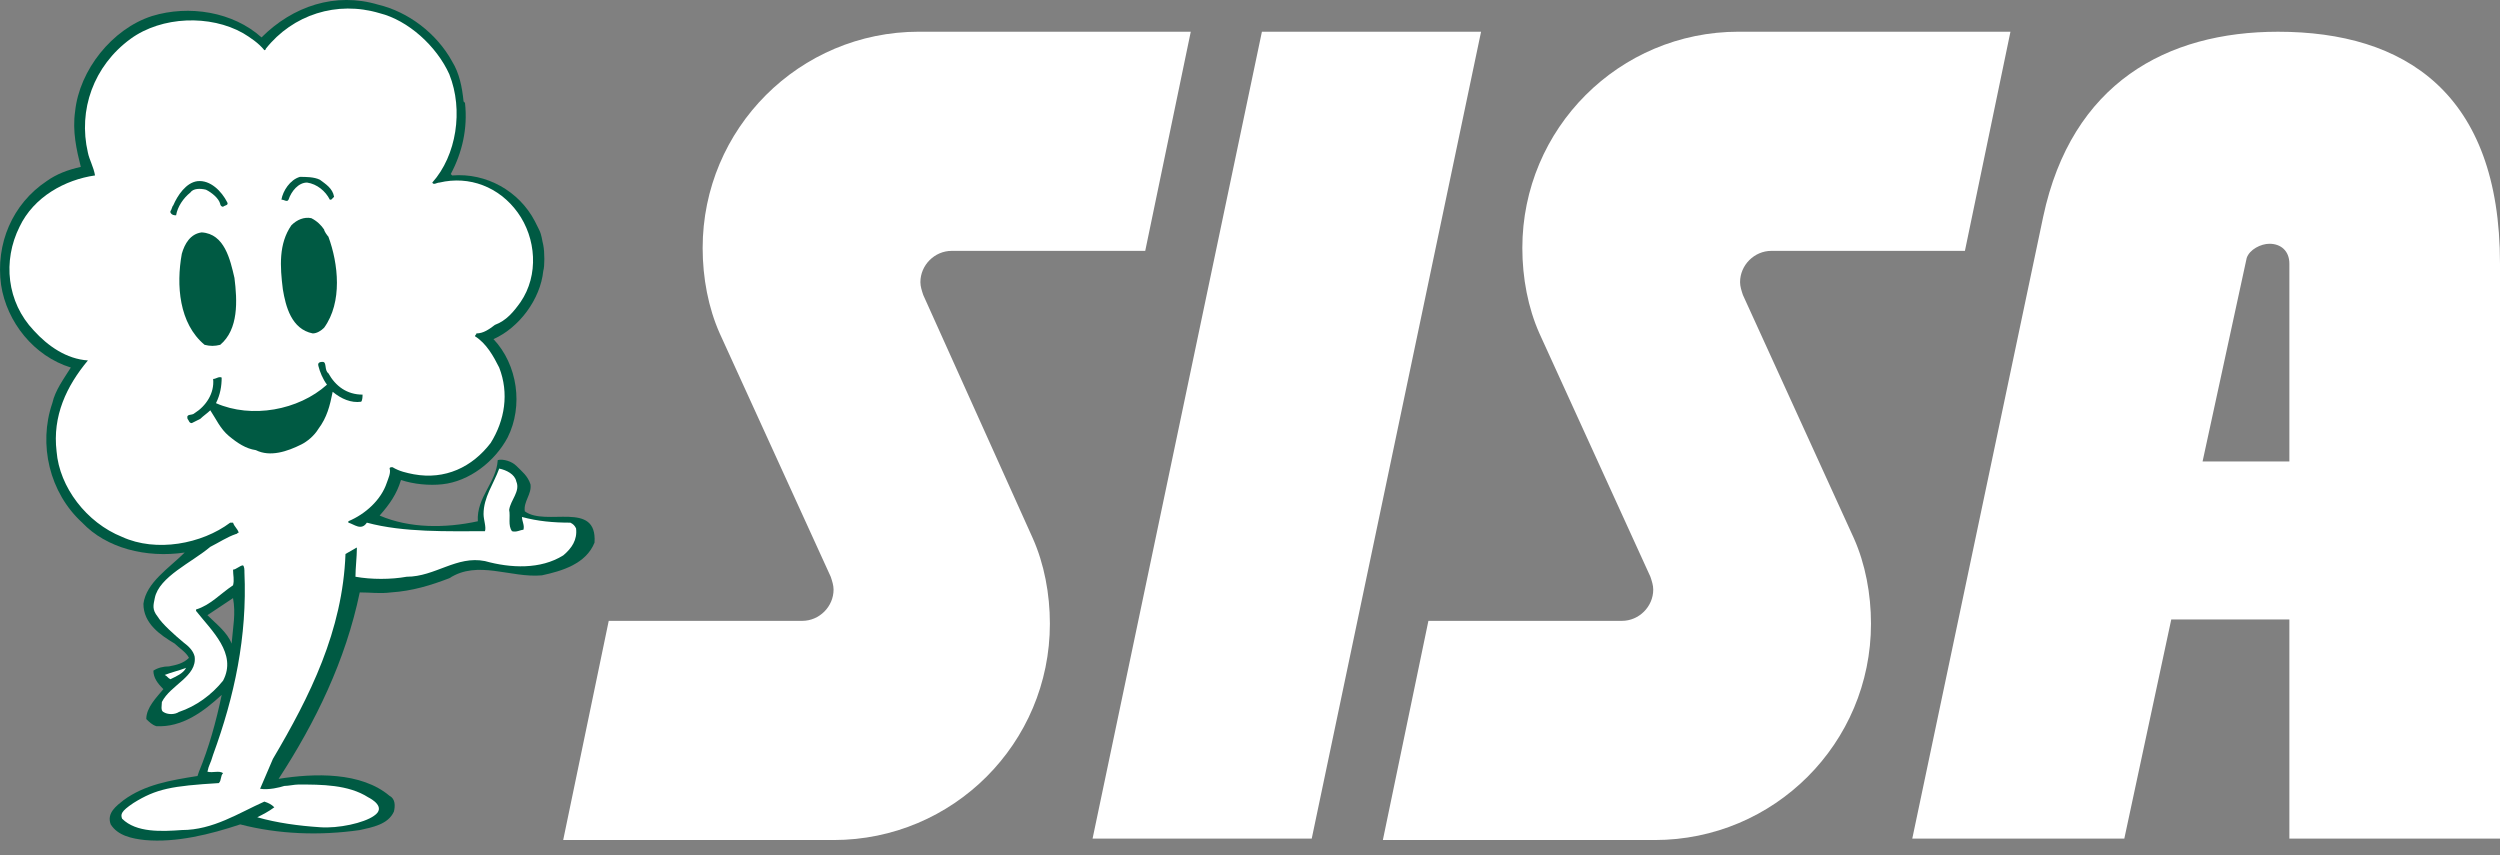
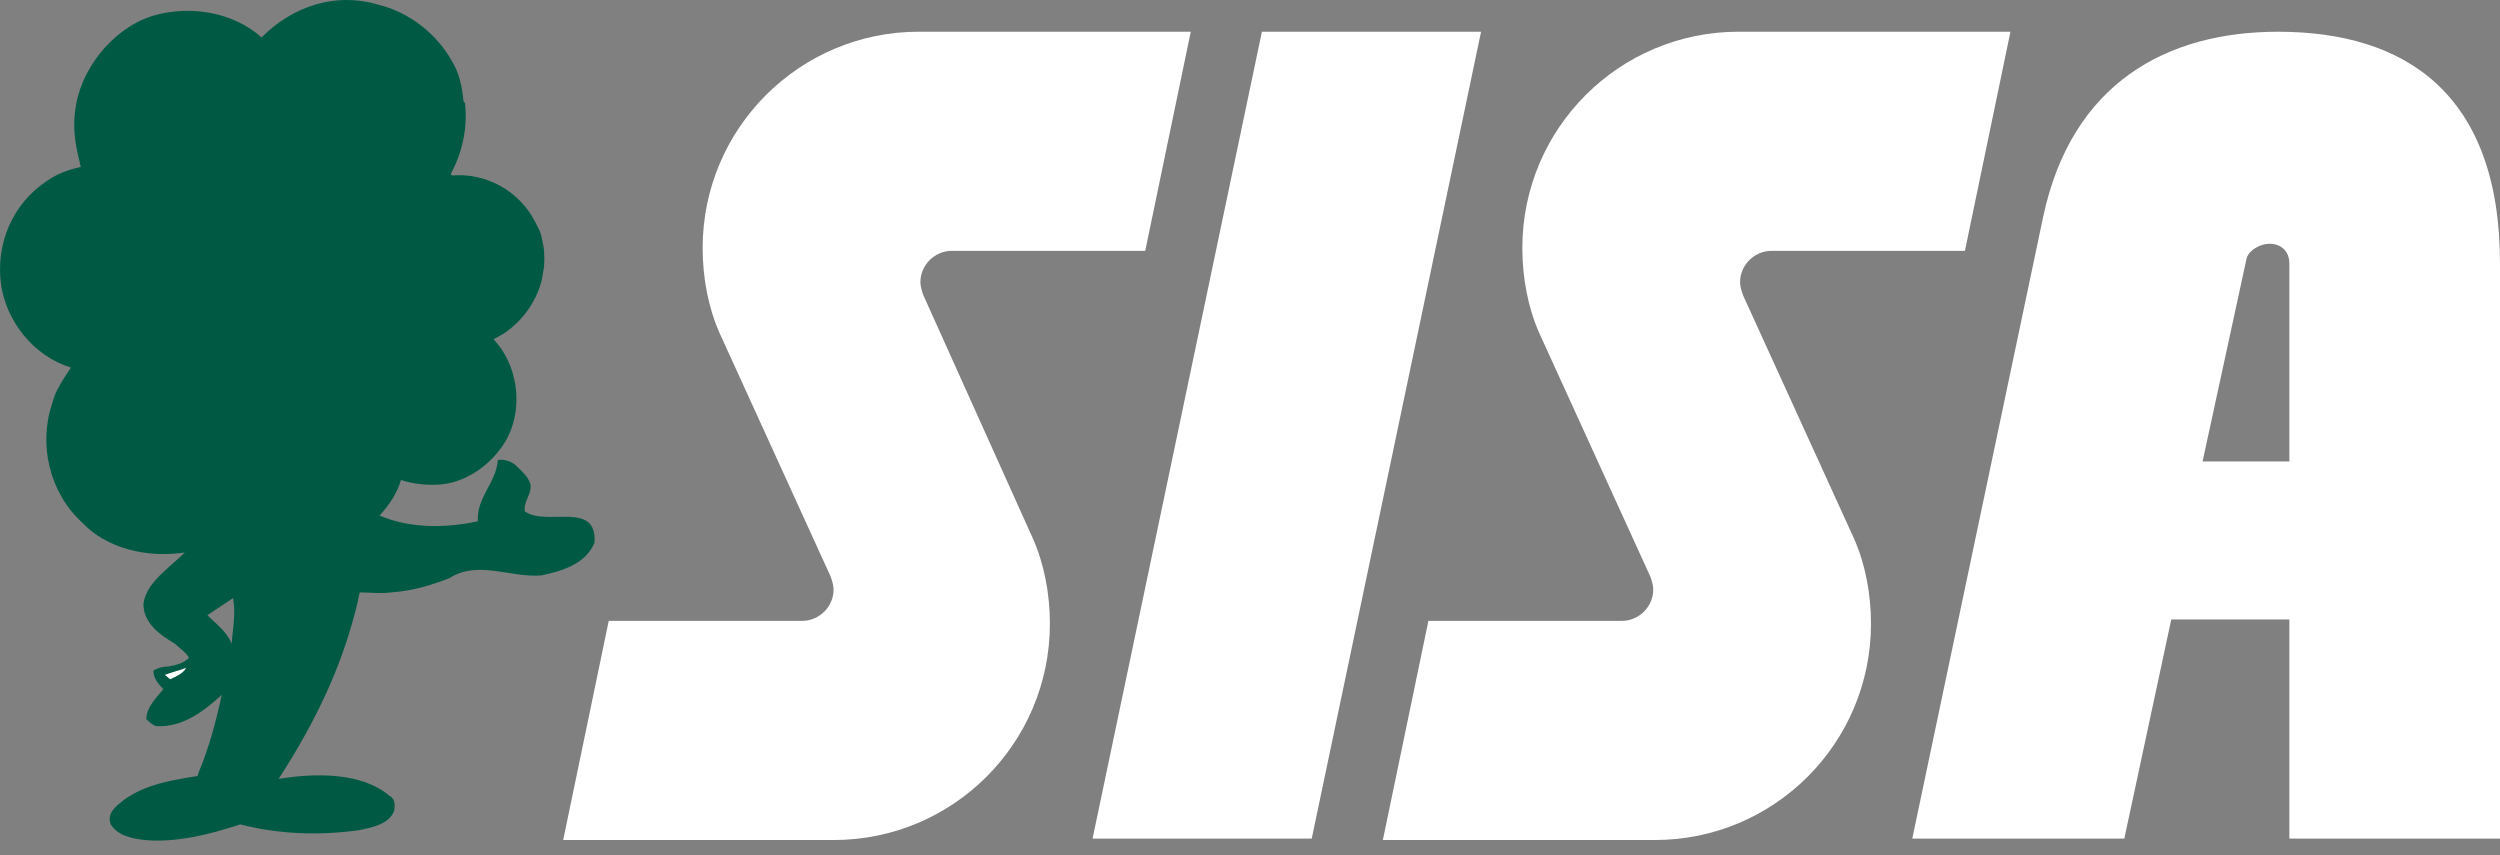
<svg xmlns="http://www.w3.org/2000/svg" fill="none" height="52" viewBox="0 0 152 52" width="152">
  <rect x="0" y="0" width="152" height="52" fill="#808080" stroke="none" />
  <g clip-rule="evenodd" fill-rule="evenodd">
    <path d="m116.266 50.988h12.892l2.855-13.325h7.181v13.325h12.806v-34.955c0-10.383-5.797-14.103-13.498-14.103-6.749 0-12.546 3.115-14.276 11.248zm22.928-22.929v-12.027c0-.779-.519-1.211-1.211-1.211-.519 0-1.211.346-1.384.865l-2.683 12.373z" fill="#fff" />
    <path d="m100.605 51.074c7.268 0 13.151-5.883 13.151-13.152 0-1.817-.346-3.634-1.038-5.191l-6.749-14.796c-.086-.26-.173-.519-.173-.779 0-1.038.866-1.903 1.904-1.903h11.767l2.769-13.325h-16.526c-7.268 0-13.152 5.884-13.152 13.152 0 1.817.346 3.634 1.038 5.191l6.748 14.795c.087.26.173.519.173.779 0 1.038-.865 1.903-1.903 1.903h-11.767l-2.769 13.325z" fill="#fff" />
    <path d="m90.049 1.929h-13.325l-10.296 49.059h13.325z" fill="#fff" />
    <path d="m50.681 51.074c7.268 0 13.152-5.883 13.152-13.152 0-1.817-.346-3.634-1.038-5.191l-6.662-14.796c-.086-.26-.173-.519-.173-.779 0-1.038.865-1.903 1.903-1.903h11.767l2.769-13.325h-16.526c-7.268 0-13.152 5.884-13.152 13.152 0 1.817.346 3.634 1.038 5.191l6.749 14.795c.086.26.173.519.173.779 0 1.038-.865 1.903-1.903 1.903h-11.767l-2.769 13.325z" fill="#fff" />
    <path d="m27.493 3.746c.433.692.606 1.557.692 2.423l.087.087c.173 1.557-.173 3.028-.865 4.326l.087.086c2.076-.173 4.066.952 5.018 2.769.086.173.173.346.26.519.173.346.173.606.26.952.086.433.086 1.298 0 1.558-.173 1.73-1.471 3.461-3.028 4.153 1.471 1.557 1.817 4.066.865 5.97-.779 1.471-2.336 2.682-3.98 2.855-.779.086-1.73 0-2.509-.26-.26.865-.692 1.471-1.298 2.163 1.817.779 3.98.779 5.97.346-.087-1.471 1.125-2.336 1.211-3.72.346-.086.865.086 1.125.346.346.346.692.606.865 1.125.086.606-.433 1.038-.346 1.644 1.298.952 4.413-.692 4.24 1.903-.519 1.298-1.99 1.73-3.201 1.99-1.903.173-3.893-.952-5.624.173-1.125.433-2.25.779-3.547.865-.692.087-1.211 0-1.903 0-.865 4.153-2.682 7.874-4.932 11.335 2.163-.346 5.018-.433 6.749 1.038.346.173.346.606.26.952-.346.779-1.298.952-2.076 1.125-2.423.346-4.932.26-7.268-.346-1.817.606-3.893 1.125-5.797.952-.779-.086-1.644-.26-2.077-.952-.26-.692.346-1.125.779-1.471 1.298-.952 2.855-1.211 4.499-1.471l.087-.26c.606-1.471 1.038-3.028 1.384-4.672-1.125 1.038-2.423 1.99-3.98 1.903-.26-.086-.433-.26-.606-.433 0-.692.606-1.298 1.038-1.817-.346-.346-.606-.692-.606-1.125.26-.173.606-.26.952-.26.433-.086.865-.173 1.211-.519-.173-.346-.606-.606-.865-.865-.865-.519-1.904-1.211-1.904-2.423.173-1.298 1.557-2.163 2.509-3.115-2.336.346-4.759-.26-6.23-1.817-1.99-1.817-2.682-4.759-1.817-7.268.173-.779.692-1.471 1.125-2.163-2.25-.692-3.894-2.769-4.24-5.018-.346-2.509.692-4.932 2.769-6.316.606-.433 1.298-.692 2.077-.865-.26-1.038-.519-2.163-.346-3.374.26-2.509 2.25-5.018 4.672-5.797 2.25-.692 4.932-.26 6.662 1.298 1.903-1.904 4.499-2.769 7.095-1.99 1.817.433 3.547 1.73 4.499 3.461zm-13.325 32.619-1.557 1.038c.519.519 1.211 1.038 1.471 1.73.086-1.038.26-1.817.086-2.769z" fill="#005a43" />
-     <path d="m27.321 4.525c.865 2.163.433 4.932-1.038 6.576.086.173.26 0 .433 0 1.817-.433 3.634.26 4.759 1.817 1.125 1.557 1.298 3.807.173 5.451-.433.606-.865 1.125-1.557 1.384-.346.26-.692.519-1.125.519 0 .086-.086.086-.086.173.692.433 1.125 1.211 1.471 1.903.606 1.557.346 3.201-.519 4.586-1.125 1.471-2.769 2.25-4.672 1.903-.433-.086-.865-.173-1.298-.433-.086 0-.173 0-.173.086.087.26-.086.606-.173.865-.346 1.038-1.298 1.903-2.336 2.336v.087c.346.086.779.519 1.125 0 2.25.606 4.932.519 7.181.519.086-.26-.086-.692-.086-1.038 0-1.038.606-1.817.952-2.769.433.086.952.346 1.038.779.26.606-.346 1.125-.433 1.73.086.433-.087.952.173 1.298.26.086.519-.086.692-.086.086-.26-.086-.519-.086-.779.952.26 1.903.346 2.942.346.173.086.26.173.346.346.087.692-.26 1.211-.779 1.644-1.384.865-3.201.779-4.759.346-1.73-.346-3.028.952-4.759.952-.952.173-2.163.173-3.115 0 0-.519.086-1.211.086-1.73 0-.087-.086 0-.086 0l-.606.346c-.173 4.672-2.163 8.652-4.413 12.459l-.779 1.817c.519.087 1.211-.086 1.471-.173.26 0 .606-.086.865-.086 1.384 0 3.028 0 4.24.779.173.086 1.125.606.346 1.125-.606.433-2.163.779-3.288.692-1.298-.087-2.596-.26-3.807-.606.346-.173.692-.346 1.038-.606-.173-.173-.346-.26-.606-.346-1.557.692-3.115 1.73-5.018 1.73-1.211.086-2.769.173-3.634-.692-.087-.26-.087-.433.692-.952 1.384-.865 2.336-1.038 5.191-1.211.173-.173.086-.433.26-.606-.26-.173-.606 0-.952-.086.086-.433.173-.433.346-1.038 1.298-3.547 2.076-7.181 1.903-11.075 0-.173 0-.346-.086-.433-.173 0-.433.26-.606.26 0 .346.086.606 0 .952-.779.519-1.384 1.211-2.25 1.471v.086c.952 1.211 2.509 2.596 1.644 4.24-.692.865-1.644 1.557-2.682 1.903-.26.173-.692.173-.952 0-.173-.086-.087-.433-.087-.606.519-1.038 2.163-1.557 1.99-2.769-.086-.346-.346-.606-.692-.865-.519-.433-1.298-1.125-1.557-1.557-.346-.433-.26-.692-.173-1.125.26-1.298 2.25-2.163 3.374-3.115.519-.26 1.038-.606 1.558-.779.086 0 .086-.086.173-.086-.086-.26-.26-.346-.346-.606h-.173c-1.73 1.298-4.499 1.817-6.576.865-2.163-.865-3.807-3.028-3.98-5.191-.26-2.163.606-3.98 1.904-5.537-1.298-.086-2.423-.865-3.288-1.817-1.644-1.73-1.904-4.24-.865-6.316.865-1.817 2.769-2.855 4.586-3.115-.087-.519-.346-.952-.433-1.384-.606-2.596.346-5.278 2.596-6.922 1.903-1.384 4.845-1.471 6.835-.346.433.26.952.606 1.298 1.038.086 0 .086-.087.086-.087 1.644-2.077 4.326-2.942 6.922-2.163 1.73.433 3.461 1.99 4.24 3.72z" fill="#fff" />
    <path d="m11.313 40.605c-.173.346-.606.519-.952.692-.173-.087-.173-.173-.346-.26.433-.173.865-.26 1.298-.433z" fill="#fff" />
    <g fill="#005a43">
-       <path d="m19.447 10.927c.346.26.779.519.865 1.038-.086.086-.173.173-.173.173h-.087c-.26-.519-.779-.952-1.384-1.038-.519 0-.952.519-1.125 1.038-.087.173-.26 0-.433 0 .086-.519.519-1.211 1.125-1.384.346 0 .865 0 1.211.173z" />
-       <path d="m13.822 12.312c.087.173-.173.173-.26.26-.086 0-.173-.086-.173-.173-.086-.346-.519-.692-.865-.865-.346-.086-.779-.086-.952.173-.433.346-.779.865-.865 1.384-.086 0-.26 0-.346-.173v-.086c.087-.087.087-.26.173-.346.26-.606.779-1.384 1.471-1.471.779-.086 1.471.606 1.817 1.298z" />
      <path d="m19.706 13.956c0 .087.173.346.26.433.606 1.644.865 3.98-.26 5.537-.173.173-.433.346-.692.346-1.298-.26-1.644-1.644-1.817-2.682-.173-1.384-.26-2.769.519-3.893.346-.346.779-.519 1.211-.433.346.173.606.433.779.692z" />
-       <path d="m19.533 14.475c.606 1.211.692 2.855.346 4.24-.086.173-.173.433-.26.606.087-.26.26-.779.26-1.125l-.086-.086c-.346-.086-.692 0-.952-.086v-.086c.087-.606 1.384-.865.606-1.471-.173-.26-.433-.606-.865-.519-.433.173-.606.779-.779 1.211-.087.865.086 1.644.433 2.336-.865-1.384-1.038-3.288-.519-4.932.173-.26.26-.606.606-.779.692-.086 1.038.346 1.211.692z" />
      <path d="m14.255 16.898c.173 1.384.26 3.115-.865 4.067-.346.086-.606.086-.952 0-1.557-1.298-1.73-3.634-1.384-5.537.173-.606.519-1.211 1.211-1.298 1.384.086 1.73 1.644 1.99 2.769z" />
      <path d="m13.303 15.34c.086.086.173.346.26.519.433 1.298.606 3.028 0 4.24 0-.346.346-.865.173-1.298-.346-.086-.779 0-1.125-.086.26-.606 1.471-1.125.692-1.73-.173-.173-.433-.346-.692-.346s-.519.26-.606.519c-.346.779-.173 1.817.086 2.596-.606-1.384-.952-3.547 0-5.018.173-.173.433-.26.692-.087.087.173.346.433.519.692z" />
-       <path d="m19.966 22.695c.433.779 1.125 1.298 2.077 1.298 0 .086 0 .346-.086.433-.606.086-1.211-.173-1.73-.606-.173.865-.346 1.557-.865 2.25-.26.433-.692.779-1.038.952-.865.433-1.903.779-2.769.346-.606-.087-1.125-.433-1.644-.865-.519-.433-.779-1.038-1.125-1.557-.173.173-.433.346-.606.519-.173.086-.346.173-.519.26-.173 0-.173-.173-.26-.26-.086-.346.26-.173.433-.346.692-.433 1.211-1.211 1.125-2.077.173 0 .346-.173.519-.086 0 .519-.086 1.038-.346 1.557 2.163.952 5.018.433 6.749-1.125-.26-.346-.433-.779-.519-1.125-.086-.26.173-.26.26-.26.26 0 .086.519.346.692z" />
+       <path d="m19.966 22.695z" />
      <path d="m18.495 26.242c-.346.433-.865.606-1.384.779-1.298.346-2.509-.086-3.288-1.125-.086-.173-.173-.346-.26-.606 1.99.519 4.326.26 5.97-1.038 0 .692-.433 1.471-1.038 1.99z" />
    </g>
  </g>
</svg>